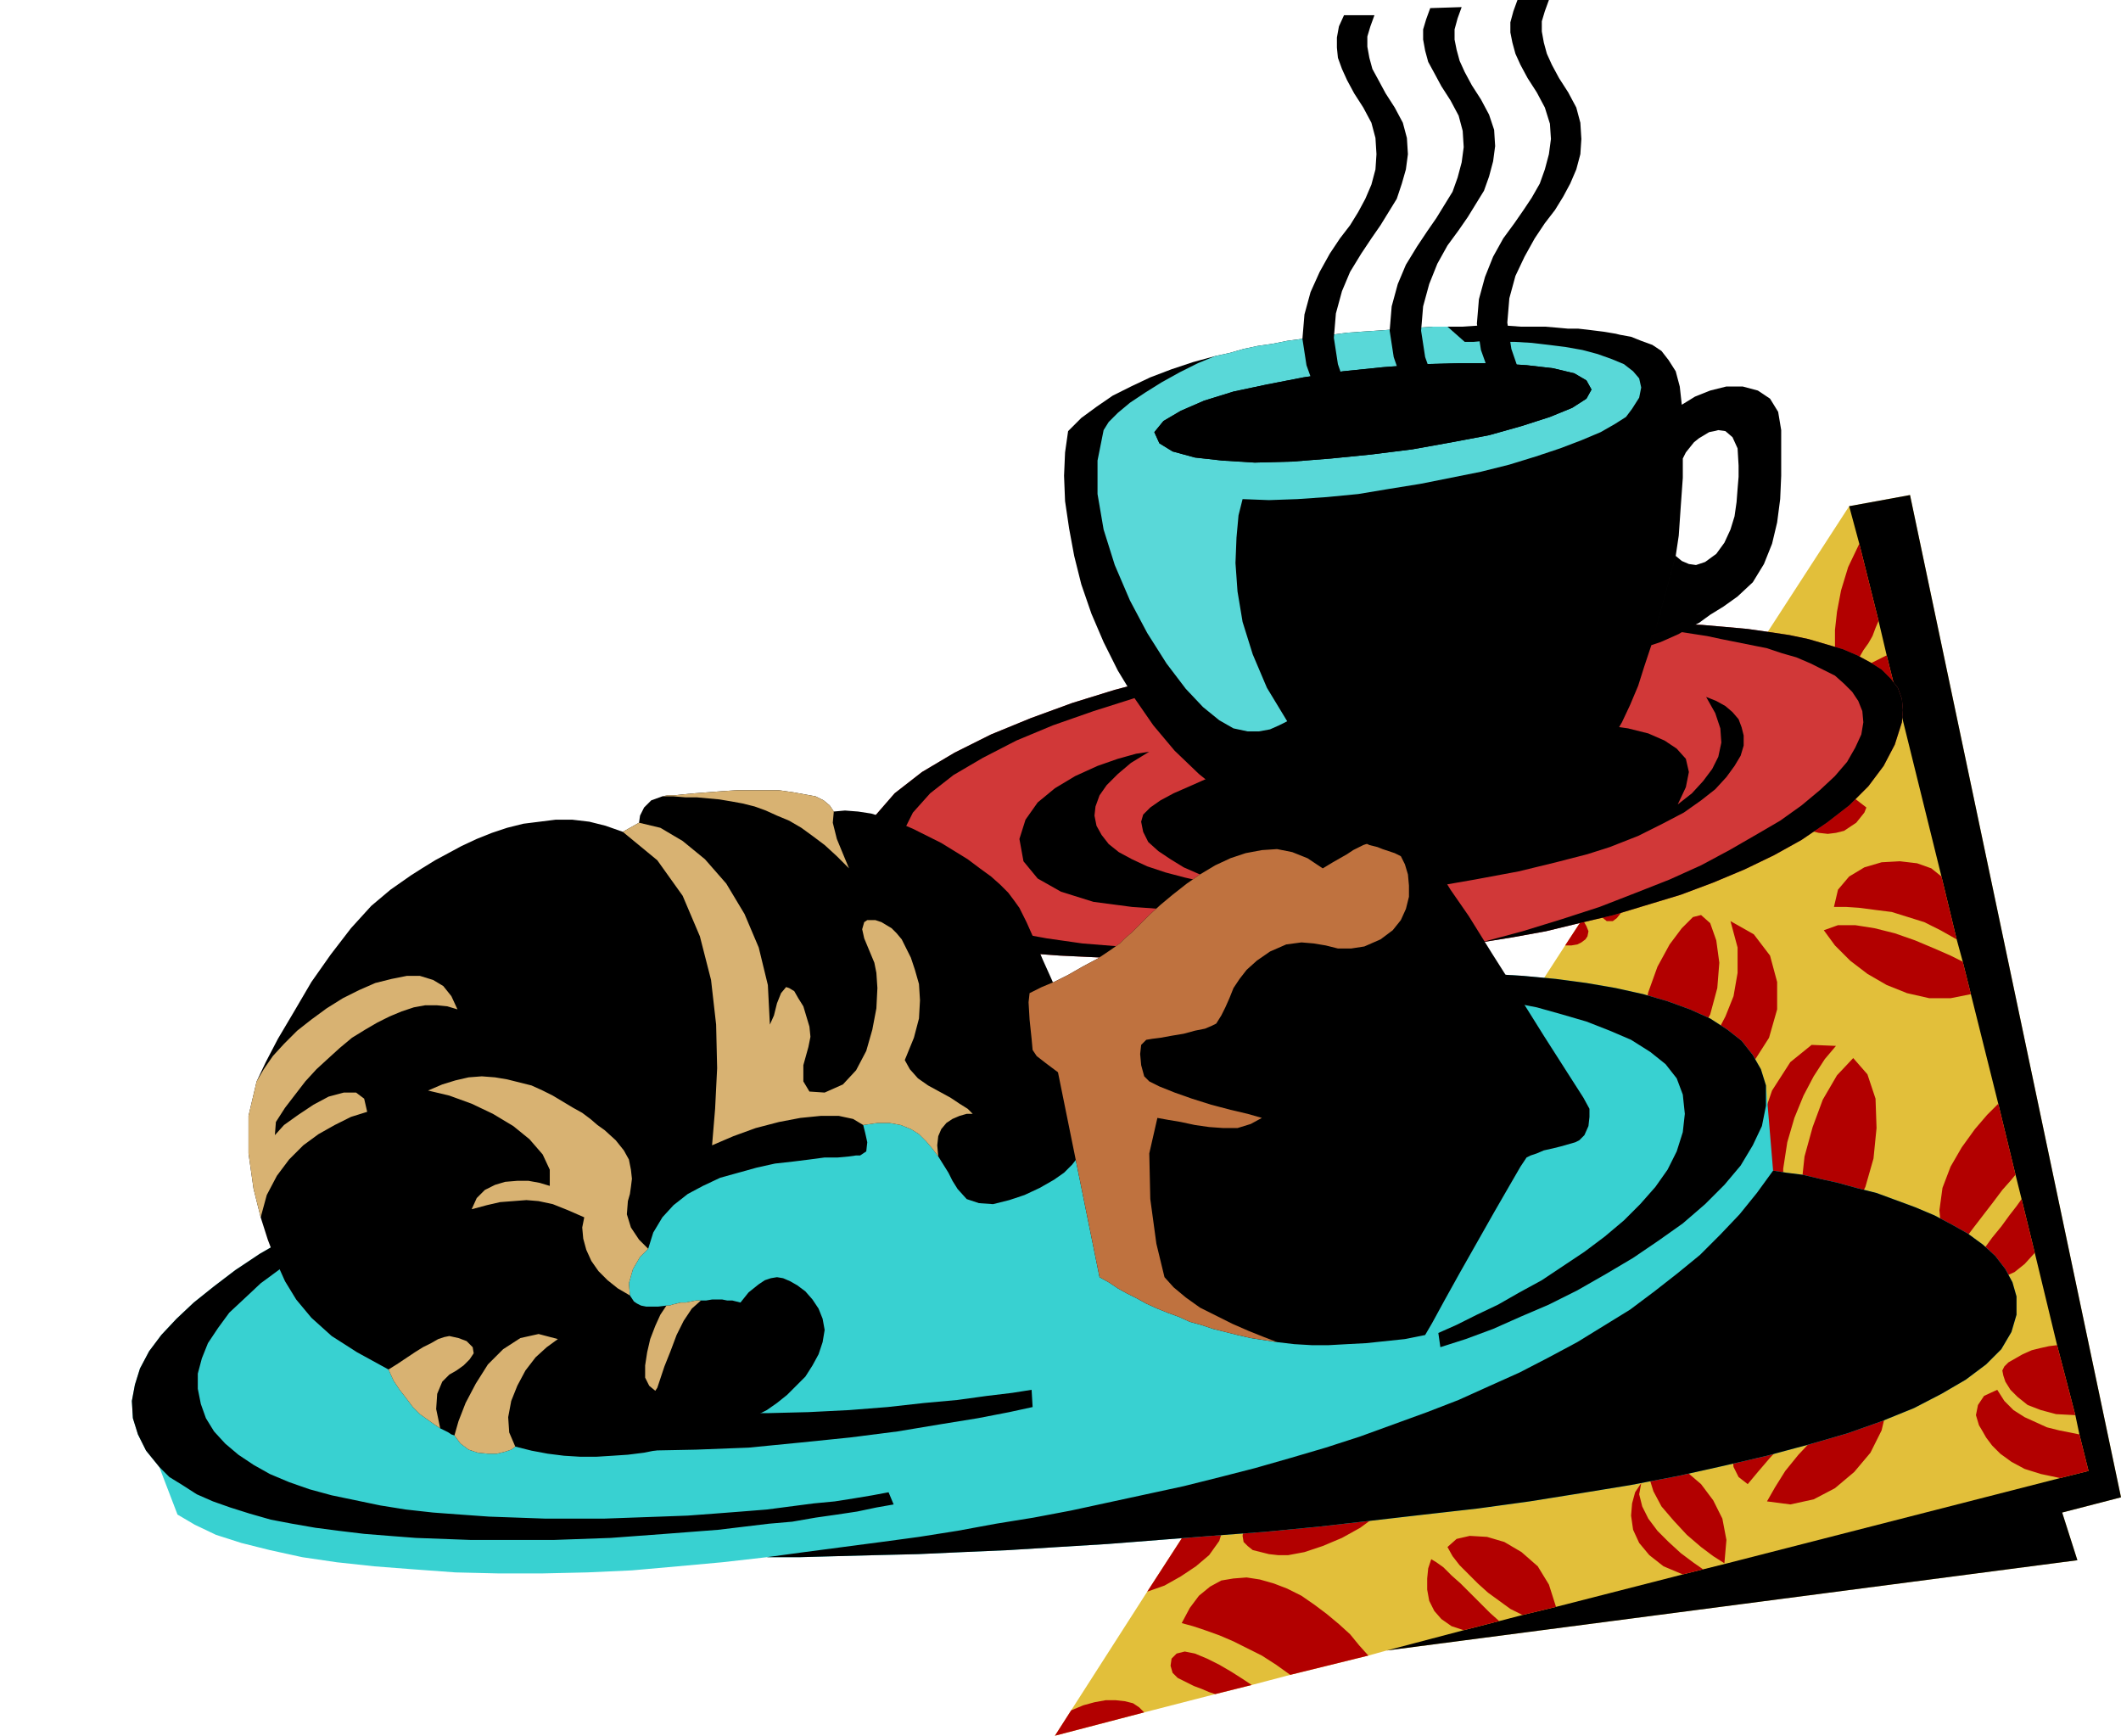
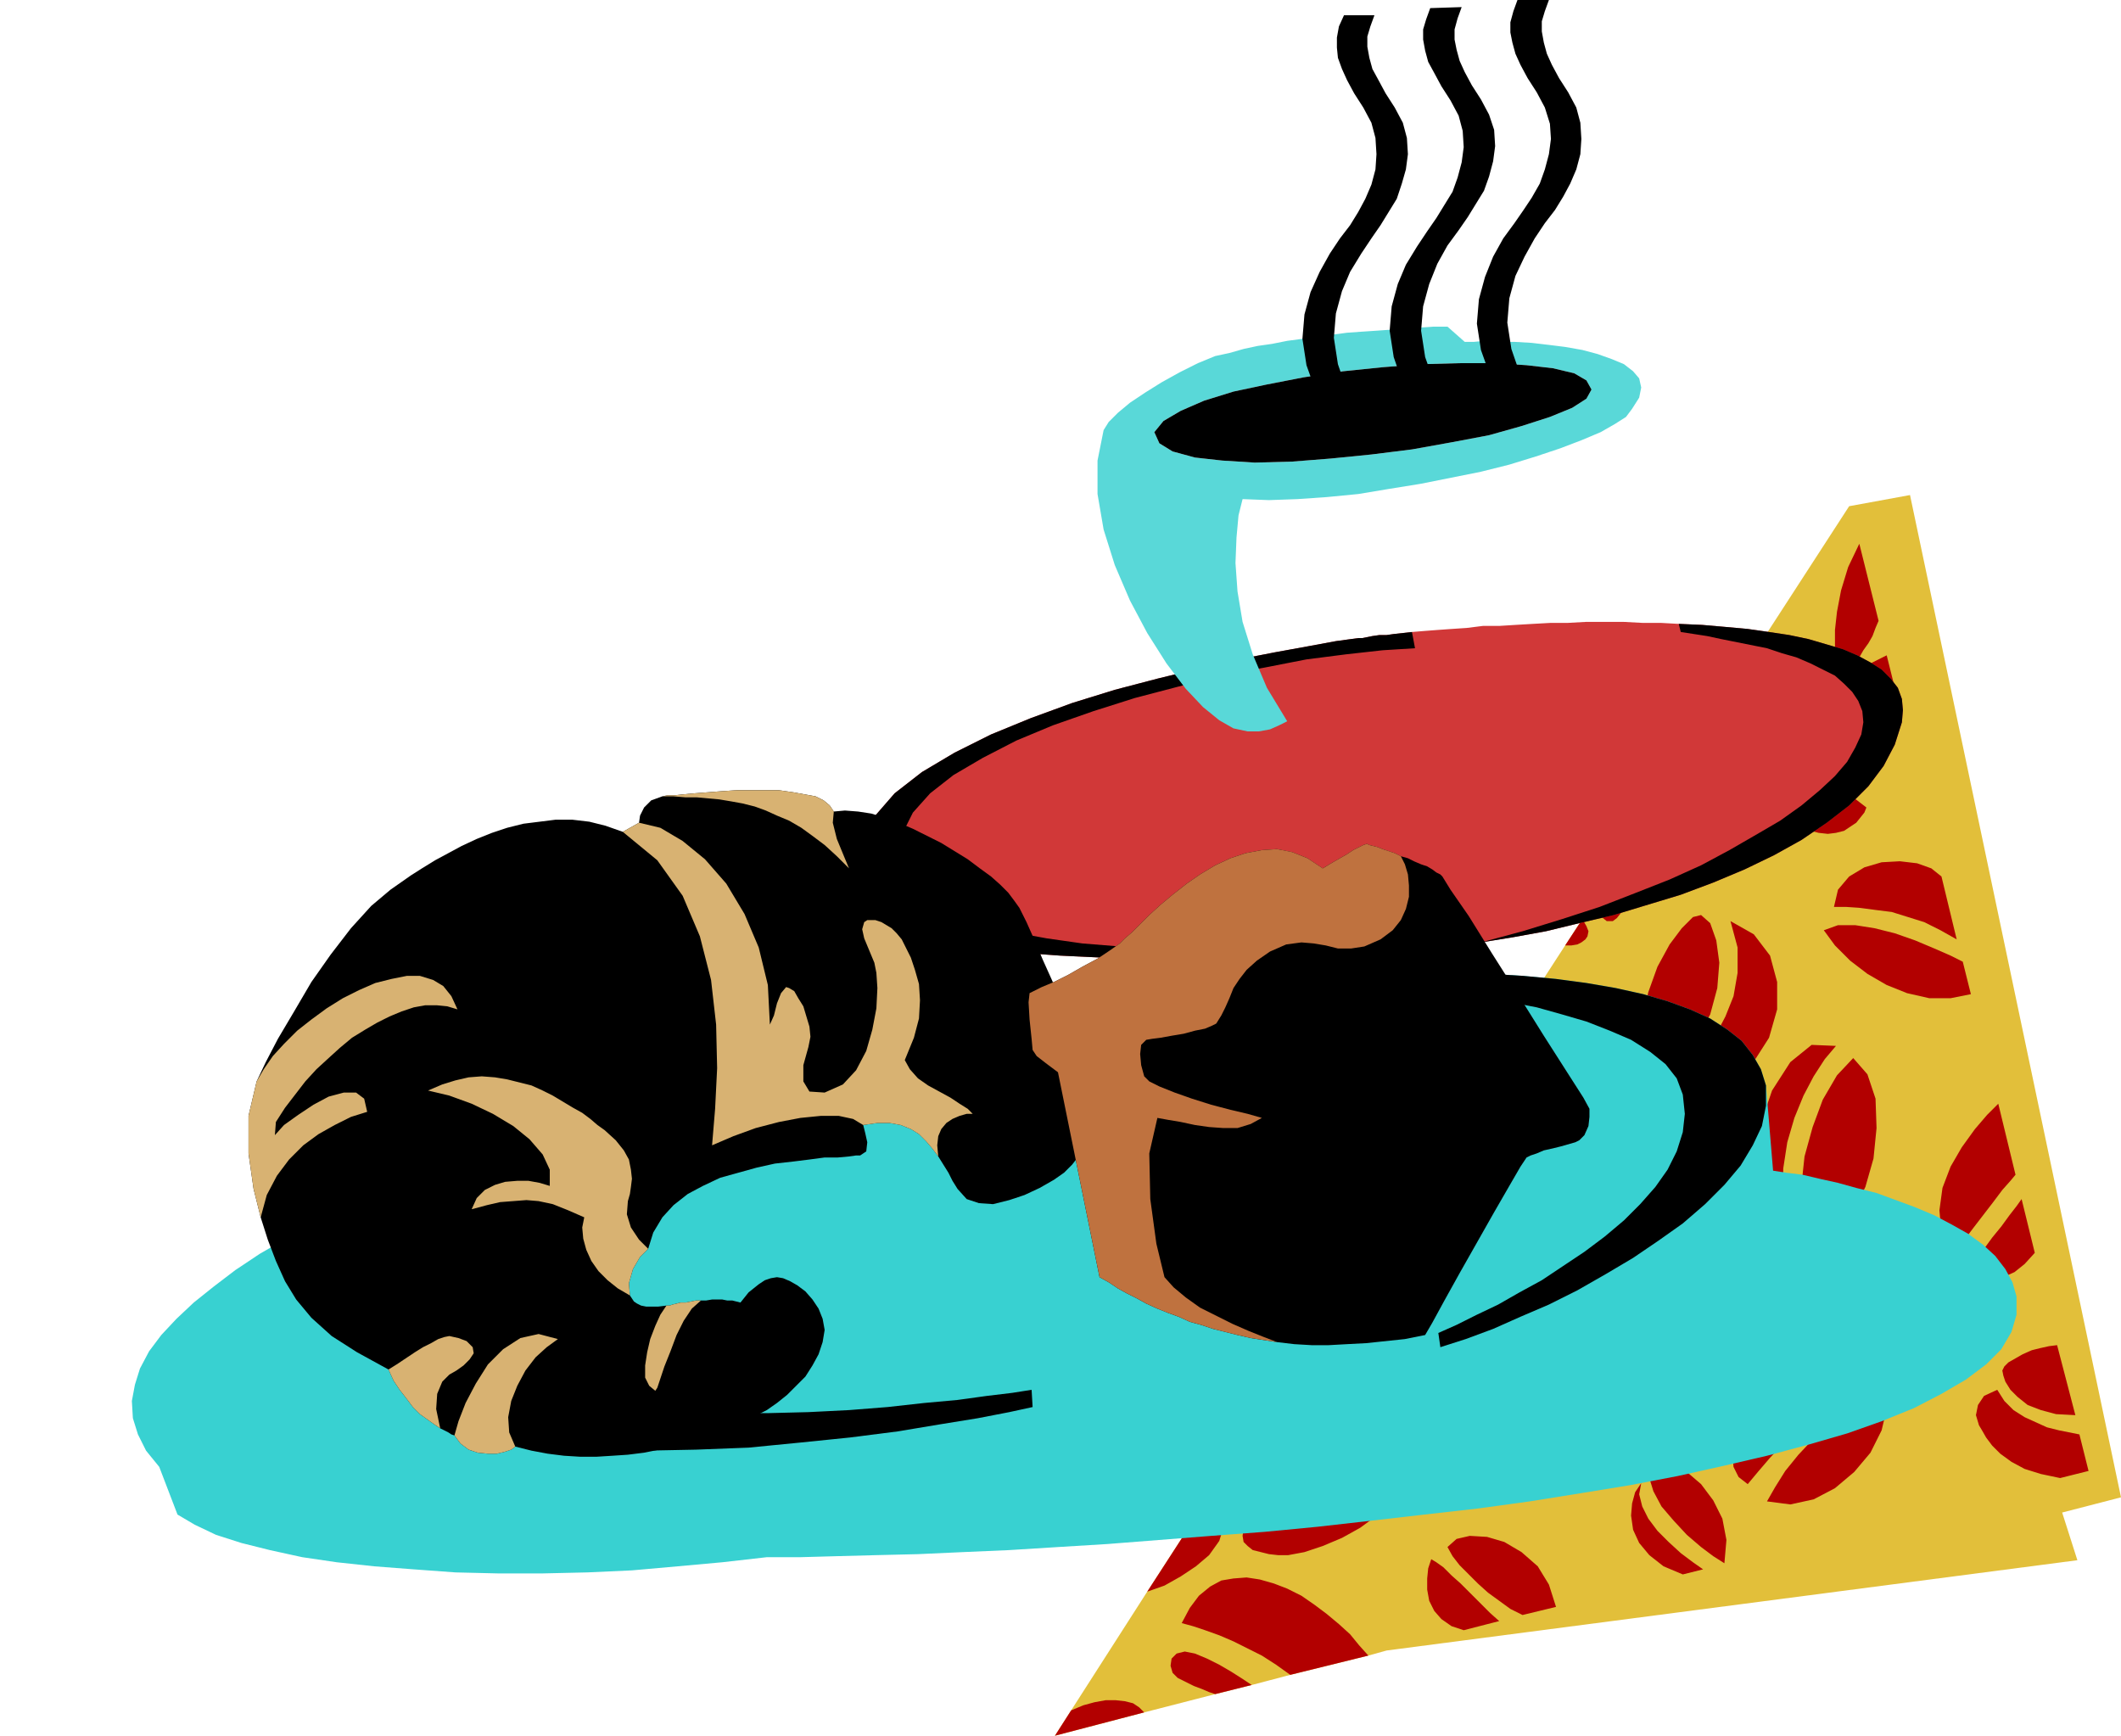
<svg xmlns="http://www.w3.org/2000/svg" width="2.091in" height="1.711in" fill-rule="evenodd" stroke-linecap="round" preserveAspectRatio="none" viewBox="0 0 2091 1711">
  <style>.pen1{stroke:none}.brush3{fill:#000}.brush4{fill:#b20000}</style>
  <path d="m1349 1632-77 19-38 10-36 9-70 18-88 23 16-25 75-117 68-105 121-187 26-40 22-35 22-34 153-236 17-26 13-20 40-63 210-324 60-11 208 988-58 15 15 47-681 89-18 5z" class="pen1" style="fill:#e2bf3a" />
-   <path d="m2031 1457-328 84-24 6-20 5-125 32-33 8-23 6-35 9-76 20 681-89-15-47 58-15-208-988-60 11 10 37 19 76 8 34 9 36 45 182 15 62 6 22 8 32 27 108 17 70 6 24 13 53 22 91 18 69 4 19 9 36-28 7z" class="pen1 brush3" />
  <path d="m1706 908 23 13 16 21 7 26v27l-8 28-16 25-23 20-31 12-4 1-5-1-5-1-4-3-2-3-1-4 3-6 5-6 8-9 11-12 11-15 10-19 8-20 4-23v-25l-7-26z" class="pen1 brush4" />
  <path d="m1627 1056 27-13 19-20 13-23 7-26 2-25-3-22-6-17-9-8-8 2-11 11-12 16-12 22-9 25-6 27 1 26 7 25zm200-13 14 16 8 24 1 29-3 30-8 28-12 24-14 16-17 5-12-7-7-17-1-23 3-28 8-29 10-27 14-24 16-17z" class="pen1 brush4" />
  <path d="m1810 1031-11 13-11 17-10 19-9 22-7 24-4 26v26l5 26-21-6-11-21-2-31 6-36 12-35 18-28 21-17 24 1zm-149 205 3-3 6-2h6l8 3 8 4 8 5 7 7 5 9 4 11 4 14 4 15 2 17v16l-2 14-6 12-9 9-8 1-7-4-6-8-6-11-5-12-3-13-3-11-1-8v-25l-1-11-3-9-4-7-1-5-1-4 1-4zm-7 22-3 12v13l2 13 3 12 4 12 5 12 5 9 6 8 8 13 3 12-2 10-5 7-4 3-4 2-5 2-5 1h-6l-6-1-7-3-7-4-8-7-7-9-7-11-6-13-4-14-3-15-1-15 2-14 4-14 4-12 6-11 7-8 7-4 8-1 8 5 8 10zm69 205-9-7-5-10-1-11 1-12 4-13 7-13 8-13 11-13 11-11 12-9 13-7 14-4 13-2 13 3 12 6 11 11-15 9-16 12-16 13-16 15-16 15-14 15-12 14-10 12zm19 17 8-14 10-16 13-16 16-17 16-16 18-14 18-11 18-8 1 21-5 21-11 22-16 19-19 16-21 11-23 5-23-3zm-275-371 15-22 20-14 22-8 24-2 21 1 17 5 10 7 1 7-3 3-3 5-5 5-4 6-6 4-5 4-4 1-4-1-4-3-8-4-9-4-12-2-14-1-15 1-16 4-18 8z" class="pen1 brush4" />
  <path d="m1462 1131-2 11 4 14 8 14 10 8 11 3 13 2 17 1h17l19-2 18-5 18-7 15-11 8-15 2-21-5-16-11-2-7 4-8 3-9 4-10 2-11 3-10 1-11-1-9-1-9-2-9-2-9-1-8-1-9 1-8 3-8 5-7 8zm-73 183 13-19 18-12 21-8 22-3h22l19 2 15 4 8 4 6 6 5 8 3 8-1 7-3 3-3 2-5 2-5 1-5 1h-6l-5-1-5-1-5-1-6-2-6-1h-19l-6 2-6 2-5 3-5 3-5 3-5 3-6 2-5 2-7 1-6-1-11-3-8-6-3-6v-5zm3 42-1 5v5l3 5 4 5 5 4 7 4 6 3 7 2 8 2 9 1 11 1 11 1h12l11-1 11-3 10-4 9-6 8-7 7-8 7-9 4-8 2-9v-7l-3-5-3-2-3 1-3 1-4 2-4 4-5 3-6 3-7 2-8 2-7 2-8 2-7 1h-13l-5-1-5-1-5-2-8-1-8-1-9-1-8 1-9 3-7 4-6 7zm-163 118 3-11 4-9 6-8 7-7 8-5 8-4 8-3 7-3 8-3 8-2 10-1h11l10 2 12 3 11 7 12 9-8 5-9 5-10 6-10 5-10 5-10 4-9 2-8 1h-23l-8 1h-15l-7 1h-6zm-3 33-1 7 1 6 4 4 5 4 8 2 8 2 9 1h10l16-3 18-6 19-8 18-10 15-11 12-12 6-10-1-10-3-3-3-1-5-1h-5l-6 2-7 2-6 3-7 4-7 4-8 4-7 3-7 2-8 2-7 1h-31l-7 1-7 3-7 4-5 6-4 8zm490-803 2-7 4-7 6-5 7-5 7-3 8-2 8-1 7 1 9 4 14 8 15 10 16 13 15 14 11 14 5 12-1 11-6 5-9 1-10-2-12-5-12-6-10-7-10-6-7-5-6-4-7-4-9-4-8-4-8-5-8-4-6-3-5-4zm-15 33 13 3 17 4 20 6 20 8 20 8 19 10 17 10 13 10-2 5-4 5-4 5-6 4-6 4-8 2-8 1-9-1-12-3-15-4-17-6-17-9-16-11-11-14-6-17 2-20zm-429 914 77-19-9-10-9-11-11-10-12-10-12-9-13-9-14-7-13-5-14-4-13-2-13 1-12 2-11 6-11 9-9 12-8 15 11 3 12 4 14 5 14 6 14 7 14 7 14 9 14 10zm-74 19 36-9-9-6-11-7-12-7-12-6-12-5-10-2-8 2-5 5-1 7 2 7 5 5 8 4 8 4 8 3 7 3 6 2zm-142 16-16 25 88-23-5-5-6-4-8-2-9-1h-10l-11 2-11 3-12 5zm143-222-68 105 17-6 16-9 15-10 13-11 10-14 5-16-1-18-7-21zm147-227-26 40 13-2 15-3 16-4 17-7 15-8 12-11 9-14 4-18-4-1-7 1-8 1-9 3-11 4-11 5-12 7-13 7zm44-69-22 34 5-2 7-3 6-2 7-2 7-2 7-1 5-1 5 1-4-8-6-7-8-5-9-2zm170-262-17 26h6l6-1 4-2 4-3 2-3 1-5-2-5-4-7zm53-83-40 63 2 11 4 7 5 4h6l4-3 4-5 5-8 5-10 4-12 3-14v-16l-2-17zm46 729 20-5-10-7-12-9-12-11-11-11-9-12-6-12-3-12 2-11-6 9-3 11-1 12 2 14 6 13 10 12 14 11 19 8zm-232-27 9-8 13-3 17 1 17 5 17 10 16 14 11 18 7 22-33 8-12-6-11-8-11-8-10-9-9-9-9-9-7-9-5-9zm16 82 35-9-9-8-9-9-10-10-10-10-9-8-8-8-7-5-5-3-3 9-1 10v11l2 11 5 10 7 8 10 7 12 4zm390-1071 19 76-3 7-3 8-4 7-5 7-4 7-5 5-4 4-5 2-4-2-4-8-2-12v-16l2-18 4-21 7-23 11-23zm36 146-9-36-8 4-8 4-8 4-3 5 1 3 2 4 3 3 4 4 5 2 6 2 7 1h8zm60 244-15-62-10-8-14-5-17-2-18 1-17 5-15 9-11 13-4 17h12l14 1 15 2 16 2 16 5 16 5 16 8 16 9zm14 54-8-32-12-6-16-7-19-8-20-7-20-5-19-3h-17l-14 5 11 15 15 15 17 13 19 11 20 8 22 5h21l20-4zm44 178-17-70-11 11-12 14-13 18-11 19-8 21-3 22 2 23 10 22 5-6 7-9 9-12 10-13 10-13 9-12 8-9 5-6zm19 77-13-53-5 7-7 9-8 11-9 11-8 11-8 9-5 8-4 4 6 2 6 3 8 2h9l9-1 9-4 10-8 10-11zm40 160-18-69-8 1-9 2-8 2-9 4-7 4-7 4-4 4-2 4 1 5 2 6 5 8 7 7 10 8 13 5 15 4 19 1zm-15 62 28-7-9-36-10-2-10-2-12-3-11-5-11-5-11-7-9-9-7-11-13 6-6 9-2 10 3 10 3 5 4 7 6 8 8 8 11 8 13 7 16 5 19 4zm-331 84-11-7-12-9-14-12-13-14-12-14-8-15-4-13 1-13 10-3 12 3 14 7 14 12 12 16 9 18 4 21-2 23z" class="pen1 brush4" />
  <path d="m842 856 6-26 14-25 20-23 27-21 32-19 36-18 39-16 41-15 42-13 42-11 41-10 39-9 36-7 33-6 27-5 22-3h4l5-1 5-1 7-1h7l7-1 9-1 9-1 12-1 13-1 14-1 15-1 16-2h16l16-1 17-1 18-1h17l18-1h36l19 1h18l18 1 23 1 23 2 22 2 21 3 20 3 19 4 17 5 17 5 14 6 13 7 11 7 9 9 7 9 4 11 1 11-1 12-7 22-11 21-15 20-19 19-22 17-25 17-27 15-29 14-31 13-32 12-33 10-33 10-34 8-33 8-33 6-31 5-17 3-17 2-16 2-16 2-15 1-14 1-13 1h-12l-25 1-30 1-35 1-38 1-41 1-42-1-42-1-42-2-41-3-38-5-35-7-31-9-25-12-18-13-12-17-3-20z" class="pen1" style="fill:#d13838" />
  <path d="m1460 929 31-5 33-6 33-8 34-8 33-10 33-10 32-12 31-13 29-14 27-15 25-17 22-17 19-19 15-20 11-21 7-22 1-12-1-11-4-11-7-9-9-9-11-7-13-7-14-6-17-5-17-5-19-4-20-3-21-3-22-2-23-2-23-1 2 8 13 2 13 2 14 3 15 3 15 3 15 3 15 5 14 4 14 6 12 6 12 6 9 8 8 8 6 9 4 10 1 11-2 12-6 13-8 14-12 14-15 14-18 15-21 15-24 14-26 15-28 15-31 14-33 13-36 14-37 12-39 12-41 11zm-68-306-9 1-9 1-7 1h-7l-7 1-5 1-5 1h-4l-22 3-27 5-33 6-36 7-39 9-41 10-42 11-42 13-41 15-39 16-36 18-32 19-27 21-20 23-14 25-6 26 3 20 12 17 18 13 25 12 31 9 35 7 38 5 41 3 42 2 42 1 42 1 41-1 38-1 35-1 30-1 25-1-26-1h-31l-32-1-36-1-36-1-38-1-37-3-37-3-35-5-33-6-30-8-27-10-22-11-17-14-11-16-5-19 3-20 10-20 17-19 23-18 29-17 33-17 36-15 40-14 41-13 42-11 43-11 43-8 41-8 39-5 36-4 32-2-3-16z" class="pen1 brush3" />
-   <path d="m1133 741-18 11-13 11-11 11-7 10-4 11-1 9 2 10 5 9 7 9 10 8 13 7 15 7 18 6 19 5 22 5 23 3-15-5-15-6-16-7-13-8-12-8-10-9-5-10-2-10 2-7 7-7 10-7 13-7 16-7 18-8 20-7 21-7 22-7 23-6 23-6 23-5 22-5 20-3 20-3 17-2 18-1 20-2 23-1 24-1h49l25 2 23 2 21 3 20 5 16 7 12 8 9 10 3 13-3 15-8 17 14-11 11-12 9-12 6-12 3-14-1-14-5-15-9-16 10 4 9 5 7 6 6 7 3 8 2 8v10l-3 10-6 10-8 11-11 12-14 11-17 12-21 11-24 12-28 11-22 7-31 8-37 9-43 8-46 8-50 8-51 6-51 5-50 2-47 1-43-3-38-5-32-10-23-13-14-17-4-22 6-19 12-17 17-14 20-12 22-10 20-7 18-5 13-2z" class="pen1 brush3" />
-   <path d="m1628 636-7 21-6 19-8 19-8 17-10 17-10 16-12 16-14 17-13 7-15 6-17 6-18 5-20 4-20 4-21 3-21 3-21 2-21 1-20 1-19 1-18-1h-16l-14-1-12-2-31-15-28-18-26-21-24-23-21-25-18-26-17-28-14-28-12-28-10-29-7-28-5-27-4-27-1-25 1-23 3-21 13-13 15-11 16-11 18-9 19-9 21-8 21-7 22-6 14-3 14-4 14-3 14-2 15-3 15-2 14-2 15-2 15-2 14-1 15-1 14-1 14-1 14-1 14-1h29l15-1h28l14 1h24l12 1 11 1h10l9 1 8 1 8 1 6 1 6 1 4 1 11 2 10 4 11 4 9 6 7 9 7 11 4 15 2 18 13-8 15-6 16-4h16l15 4 12 8 8 13 3 18v45l-1 23-3 23-5 21-8 20-11 18-15 14-14 10-13 8-11 8-10 5-10 6-9 4-9 4-9 3 24-88 6 5 7 3 7 1 9-3 11-8 8-11 6-13 4-13 2-14 1-13 1-12v-11l-1-17-5-11-7-6-7-1-4 1-5 1-5 3-5 3-5 4-4 5-4 5-3 6v19l-2 28-2 29-3 20-24 88z" class="pen1 brush3" />
  <path d="m1569 384-5-9-12-7-21-5-26-3-31-2h-35l-37 1-39 3-39 4-39 6-36 7-33 7-29 9-23 10-17 10-9 11 5 11 13 8 22 6 27 3 32 2 37-1 38-3 40-4 40-5 39-7 37-7 32-9 28-9 22-9 14-9 5-9 40 19-6 8-11 7-14 8-19 8-21 8-24 8-26 8-28 7-30 6-30 6-31 5-30 5-31 3-29 2-28 1-26-1-4 16-2 22-1 25 2 28 5 30 10 32 14 33 20 33-8 4-9 4-11 2h-11l-14-3-14-8-16-13-17-18-19-25-19-30-17-32-15-35-11-35-6-35v-33l6-30 5-8 9-9 12-10 15-10 16-10 18-10 18-9 17-7 14-3 14-4 14-3 14-2 15-3 15-2 14-2 15-2 15-2 14-1 15-1 14-1 14-1 14-1 14-1h14l17 15h9l11-1 14 1h15l17 1 17 2 16 2 17 3 15 4 14 5 12 5 9 7 6 7 2 9-2 10-7 11-40-19z" class="pen1" style="fill:#59d8d8" />
  <path d="m1569 384-5-9-12-7-21-5-26-3-31-2h-35l-37 1-39 3-39 4-39 6-36 7-33 7-29 9-23 10-17 10-9 11 5 11 13 8 22 6 27 3 32 2 37-1 38-3 40-4 40-5 39-7 37-7 32-9 28-9 22-9 14-9 5-9z" class="pen1 brush3" />
  <path d="m1298 388-10-28-4-26 2-24 6-22 9-20 10-18 10-15 10-13 8-13 7-13 6-14 4-15 1-15-1-16-4-15-8-15-9-14-7-13-5-11-4-11-1-10V37l2-11 5-11h30l-4 11-3 10v10l2 11 3 11 6 11 7 13 9 14 8 15 4 15 1 16-2 15-4 14-5 15-8 13-8 13-9 13-10 15-11 18-8 19-6 22-2 24 4 26 10 29h-31zm86-7-10-29-4-26 2-24 6-22 8-19 11-18 10-15 9-13 8-13 8-13 5-14 4-15 2-15-1-16-4-15-8-15-9-14-7-13-6-11-3-11-2-11V29l3-10 4-11 31-1-4 11-3 11v10l2 10 3 11 5 11 7 13 9 14 8 15 5 15 1 16-2 15-4 15-5 14-8 13-8 13-9 13-11 15-10 18-8 20-6 22-2 24 4 26 10 28-31 1zm86-8-10-28-4-26 2-24 6-22 8-20 10-18 11-15 9-13 8-12 8-14 5-14 4-15 2-15-1-15-5-16-8-15-9-14-7-13-5-11-3-11-2-10V22l3-11 4-11h31l-4 11-3 10v10l2 11 3 11 5 11 7 13 9 14 8 15 4 15 1 16-1 15-4 15-6 14-7 13-8 13-10 13-10 15-10 18-9 19-6 22-2 24 4 26 10 29h-30z" class="pen1 brush3" />
  <path d="m157 1446-13-16-8-16-5-16-1-17 3-16 5-16 9-17 12-16 15-16 17-16 20-16 21-16 24-16 26-15 27-15 29-15 30-14 31-14 32-14 33-13 34-13 33-13 34-12 34-11 34-11 33-10 33-9 32-9 31-9 29-7 29-7 27-6 16-3 18-4 18-3 18-4 20-3 19-4 21-3 21-3 21-3 22-3 21-3 23-3 22-3 23-2 23-3 23-2 24-2 23-2 24-2 23-1 24-2 23-1h23l23-1h72l34 1 33 2 32 3 30 4 29 5 27 6 24 7 22 8 20 9 17 11 14 11 11 14 8 14 5 16 7 84 13 2 16 2 17 4 18 4 18 5 20 5 19 7 19 7 19 8 17 9 16 9 15 11 12 11 10 13 7 13 4 14v18l-5 17-10 17-15 15-20 15-24 14-27 14-32 13-34 12-38 11-41 11-43 10-45 10-47 9-49 8-50 8-51 7-53 6-52 6-53 6-52 5-53 4-51 4-51 4-49 3-48 3-46 2-44 2-42 1-38 1-36 1h-33l-44 5-44 4-45 4-44 2-44 1h-44l-42-1-41-3-39-3-37-4-34-5-32-7-28-7-25-8-21-10-17-10-18-47z" class="pen1" style="fill:#38d1d1" />
-   <path d="m1748 1154 13 2 16 2 17 4 18 4 18 5 20 5 19 7 19 7 19 8 17 9 16 9 15 11 12 11 10 13 7 13 4 14v18l-5 17-10 17-15 15-20 15-24 14-27 14-32 13-34 12-38 11-41 11-43 10-45 10-47 9-49 8-50 8-51 7-53 6-52 6-53 6-52 5-53 4-51 4-51 4-49 3-48 3-46 2-44 2-42 1-38 1-36 1h-33l37-5 38-5 38-5 37-5 38-6 38-7 37-6 37-7 37-8 37-8 37-8 36-9 35-9 35-10 34-10 34-11 33-12 33-12 31-12 31-14 29-13 29-15 28-15 26-16 26-16 24-18 23-18 22-18 20-20 19-20 17-21 16-22zM157 1446l-13-16-8-16-5-16-1-17 3-16 5-16 9-17 12-16 15-16 17-16 20-16 21-16 24-16 26-15 27-15 29-15 30-14 31-14 32-14 33-13 34-13 33-13 34-12 34-11 34-11 33-10 33-9 32-9 31-9 29-7 29-7 27-6 16-3 18-4 18-3 18-4 20-3 19-4 21-3 21-3-5 18-26 4-28 4-29 6-30 5-32 7-31 7-33 8-33 8-33 9-34 9-34 10-33 11-33 10-33 12-33 11-31 12-31 13-30 12-29 14-27 13-26 13-24 14-23 14-21 15-19 14-16 15-15 14-11 15-10 15-6 15-4 15v15l3 15 5 14 8 13 11 12 13 11 15 10 16 9 19 8 20 7 22 6 24 5 24 5 25 4 27 3 27 2 28 2 28 1 28 1h57l28-1 28-1 27-1 27-2 26-2 25-2 23-3 23-3 21-2 19-3 18-3 16-3 5 12-17 3-19 4-20 3-21 3-23 4-23 2-25 3-25 3-26 2-26 2-27 2-27 2-28 1-28 1h-82l-27-1-27-1-26-2-25-2-25-3-23-3-23-4-21-4-21-6-19-6-17-6-16-7-14-9-13-8-10-10z" class="pen1 brush3" />
  <path d="M1363 959h72l34 1 33 2 32 3 30 4 29 5 27 6 24 7 22 8 20 9 17 11 14 11 11 14 8 14 5 16v20l-4 20-9 19-12 20-16 19-19 19-22 19-24 17-25 17-27 16-28 16-28 14-28 12-27 12-27 10-25 8-2-14 18-8 20-10 21-10 21-12 22-12 21-14 21-14 20-15 19-16 16-16 15-17 12-17 9-18 6-19 2-18-2-19-6-16-11-14-15-12-19-12-21-9-23-9-24-7-25-7-26-5-25-4-23-3-22-3-19-2-16-1-12-1h-8l-1-15zm-774 205-17 8-19 9-19 9-19 10-19 11-19 11-18 12-17 12-16 12-13 13-12 14-9 13-6 14-3 14v14l4 14 16 23 24 18 31 13 38 11 43 6 47 4 49 1 51-1 52-2 51-5 49-5 47-6 42-7 37-6 31-6 23-5-1-17-19 3-25 3-29 4-33 3-36 4-38 3-40 2-40 1h-41l-39-2-37-4-35-7-31-9-28-12-22-15-16-19-9-23v-22l7-22 14-21 16-18 18-16 18-13 16-9 1-17z" class="pen1 brush3" />
  <path d="m1130 1043 19-2 22-1h49l27 1 27 2 28 2 28 4 27 4 25 5 24 7 22 7 20 8 16 9 12 11 9 11 5 13 2 16-2 17-7 18-13 19-18 19-24 19-32 18-15-8 15-12 11-12 9-13 4-13 2-13-1-14-4-14-6-15-5-9-8-8-9-8-11-8-12-8-15-7-16-7-17-6-19-5-21-5-22-4-23-3-25-2-26-1h-27l-28 1 3-13zm-696 365-6-4-7-5-7-5-7-7-6-8-7-9-6-9-5-11-31-17-25-16-20-18-15-18-11-18-9-20-8-21-7-22-7-28-5-35v-37l8-34 9-19 12-23 16-27 17-29 19-27 20-26 20-22 19-16 10-7 10-7 11-7 13-8 13-7 13-7 15-7 15-6 15-5 16-4 16-2 16-2h16l17 2 16 4 17 6 16-9 1-7 4-8 7-7 11-4 5-1h7l9-1 11-1 13-1 13-1 15-1h42l14 2 11 2 11 2 8 4 6 5 4 6 11-1 13 1 13 2 13 4 14 5 14 6 14 7 14 7 13 8 13 8 12 9 11 8 9 8 8 8 6 8 5 7 7 14 8 18 8 19 9 20 8 19 7 17 7 14 6 10 9 13 7 11 4 12v14l-1 8-3 10-3 11-3 12-5 11-6 11-7 9-8 8-10 7-14 8-15 7-15 5-16 4-14-1-12-4-9-10-5-8-4-8-5-8-5-8-6-8-6-7-7-7-8-5-10-4-11-2h-12l-14 2 2 8 2 9-1 9-6 4h-4l-7 1-11 1h-13l-15 2-16 2-18 2-18 4-18 5-18 5-17 8-15 8-14 11-11 12-9 15-5 16-8 8-7 12-4 14 1 12 2 3 2 3 3 2 4 2 5 1h12l8-1h3l3-1 4-1 4-1h5l5-1 5-1h10l6-1h10l5 1h5l4 1 4 1 4-5 4-5 5-4 5-4 6-4 6-2 6-1 6 1 7 3 7 4 8 6 7 8 6 9 4 10 2 11-2 12-4 12-6 11-7 11-9 9-9 9-10 8-10 7-10 5-12 6-13 6-14 5-14 5-14 5-14 4-15 3-15 3-16 2-15 1-16 1h-16l-16-1-16-2-16-3-16-4-4 3-6 2-8 2h-9l-10-1-9-3-8-6-6-8-3-1-3-2-4-2-4-2z" class="pen1 brush3" />
  <path d="m434 1408-6-4-7-5-7-5-7-7-6-8-7-9-6-9-5-11 8-5 9-6 9-6 8-5 8-4 7-4 6-2 5-1 9 2 8 3 6 6 1 6-4 6-6 6-7 5-7 4-7 7-5 12-1 15 4 19zm-177-208-7-28-5-35v-37l8-34 7-12 9-13 11-12 13-13 14-11 15-11 16-10 16-8 16-7 16-4 15-3h13l13 4 10 6 8 10 6 13-10-3-10-1h-12l-11 2-12 4-12 5-12 6-12 7-13 8-12 10-11 10-12 11-11 12-10 13-10 13-9 14-1 13 9-10 14-10 15-10 15-8 15-4h12l8 6 3 13-16 5-16 8-16 9-15 11-14 14-12 16-10 19-6 22zm668-60-6-8-6-7-7-7-8-5-10-4-11-2h-12l-14 2-10-6-14-3h-18l-20 2-21 4-23 6-22 8-21 9 3-36 2-40-1-43-5-44-11-43-17-40-25-35-34-28 16-9 21 5 22 13 22 18 21 24 18 30 14 33 9 37 2 39 4-9 3-12 4-10 5-6 3 1 5 3 4 7 5 8 3 10 3 10 1 10-2 10-5 18v16l6 10 15 1 18-8 13-14 10-19 6-21 4-21 1-20-1-15-2-10-5-12-5-12-2-9 2-7 3-2h8l6 2 5 3 5 3 5 5 5 6 4 8 5 10 4 12 4 14 1 16-1 18-5 19-9 22 5 9 8 9 10 7 11 6 11 6 9 6 8 5 5 5h-6l-7 2-7 3-6 4-5 6-3 7-1 9 1 11zM822 800l-4-6-6-5-8-4-11-2-11-2-14-2h-42l-15 1-13 1-13 1-11 1-9 1h-7l-5 1h11l12 1h11l11 1 11 1 12 2 11 2 12 3 11 4 11 5 12 5 12 7 11 8 12 9 12 11 12 12-5-12-7-17-4-16 1-11zm-201 477-1-12 4-14 7-12 8-8-9-9-8-12-4-13 1-13 2-7 1-7 1-8-1-9-2-10-5-9-8-10-11-10-7-5-7-6-8-6-9-5-10-6-10-6-10-5-11-5-12-3-12-3-12-2-13-1-13 1-13 3-13 4-14 6 21 5 22 8 21 10 20 12 16 13 13 15 7 15v16l-10-3-11-2h-11l-12 1-10 3-10 5-8 8-5 11 15-4 13-3 13-1 13-1 12 1 14 3 15 6 16 7-2 10 1 11 3 11 5 11 7 10 9 9 10 8 12 7zm70 5h-5l-5 1-5 1h-5l-4 1-4 1-3 1h-3l-6 9-5 11-5 13-3 13-2 13v12l4 8 6 5 2-3 3-9 4-12 6-15 6-16 7-14 8-12 9-8zm-183 144-4 3-6 2-8 2h-9l-10-1-9-3-8-6-6-8 4-14 7-18 10-19 12-19 15-15 17-11 18-4 19 5-11 8-11 10-10 13-8 15-6 15-3 16 1 15 6 14z" class="pen1" style="fill:#d8b272" />
  <path d="m1259 1323-13-2-13-2-13-3-12-3-12-3-12-4-11-3-11-5-11-4-10-4-11-5-9-5-10-5-9-5-9-6-9-5-41-202-4-3-8-6-9-7-4-6-1-11-2-19-1-17 1-9 4-2 8-4 12-5 14-7 14-8 15-8 12-8 10-7 5-5 7-6 8-8 9-9 11-10 12-10 14-11 13-9 15-9 15-7 15-5 16-3 15-1 15 3 15 6 15 10 5-3 5-3 7-4 7-4 6-4 6-3 4-2 3-1h1l2 1 4 1 4 1 5 2 6 2 6 2 6 3 7 2 6 3 7 3 6 2 5 3 4 3 4 2 2 2 8 13 18 26 23 37 26 41 25 40 23 36 16 25 6 11v8l-1 9-4 9-5 5-4 2-7 2-7 2-8 2-9 2-7 3-6 2-4 2-6 9-11 19-15 26-17 30-17 30-15 27-12 22-7 12-20 4-19 2-19 2-19 1-18 1h-17l-17-1-17-2z" class="pen1 brush3" />
  <path d="m1381 844-6-3-6-2-6-2-5-2-4-1-4-1-2-1h-1l-3 1-4 2-6 3-6 4-7 4-7 4-5 3-5 3-15-10-15-6-15-3-15 1-16 3-15 5-15 7-15 9-13 9-14 11-12 10-11 10-9 9-8 8-7 6-5 5-10 7-12 8-15 8-14 8-14 7-12 5-8 4-4 2-1 9 1 17 2 19 1 11 4 6 9 7 8 6 4 3 41 202 9 5 9 6 9 5 10 5 9 5 11 5 10 4 11 4 11 5 11 3 12 4 12 3 12 3 13 3 13 2 13 2-13-5-15-6-16-7-16-8-16-8-14-10-12-10-9-10-8-33-6-44-1-45 8-35 11 2 12 2 14 3 14 2 14 1h14l13-4 11-6-14-4-17-4-19-5-19-6-17-6-15-6-10-5-5-5-3-11-1-11 1-9 5-5 6-1 8-1 11-2 12-2 11-3 10-2 7-3 4-2 5-8 4-8 4-9 4-10 6-9 7-9 10-9 13-9 16-7 15-2 12 1 12 2 12 3h13l13-2 16-7 12-9 8-10 5-11 3-12v-11l-1-11-3-10-4-8z" class="pen1" style="fill:#bf723f" />
</svg>